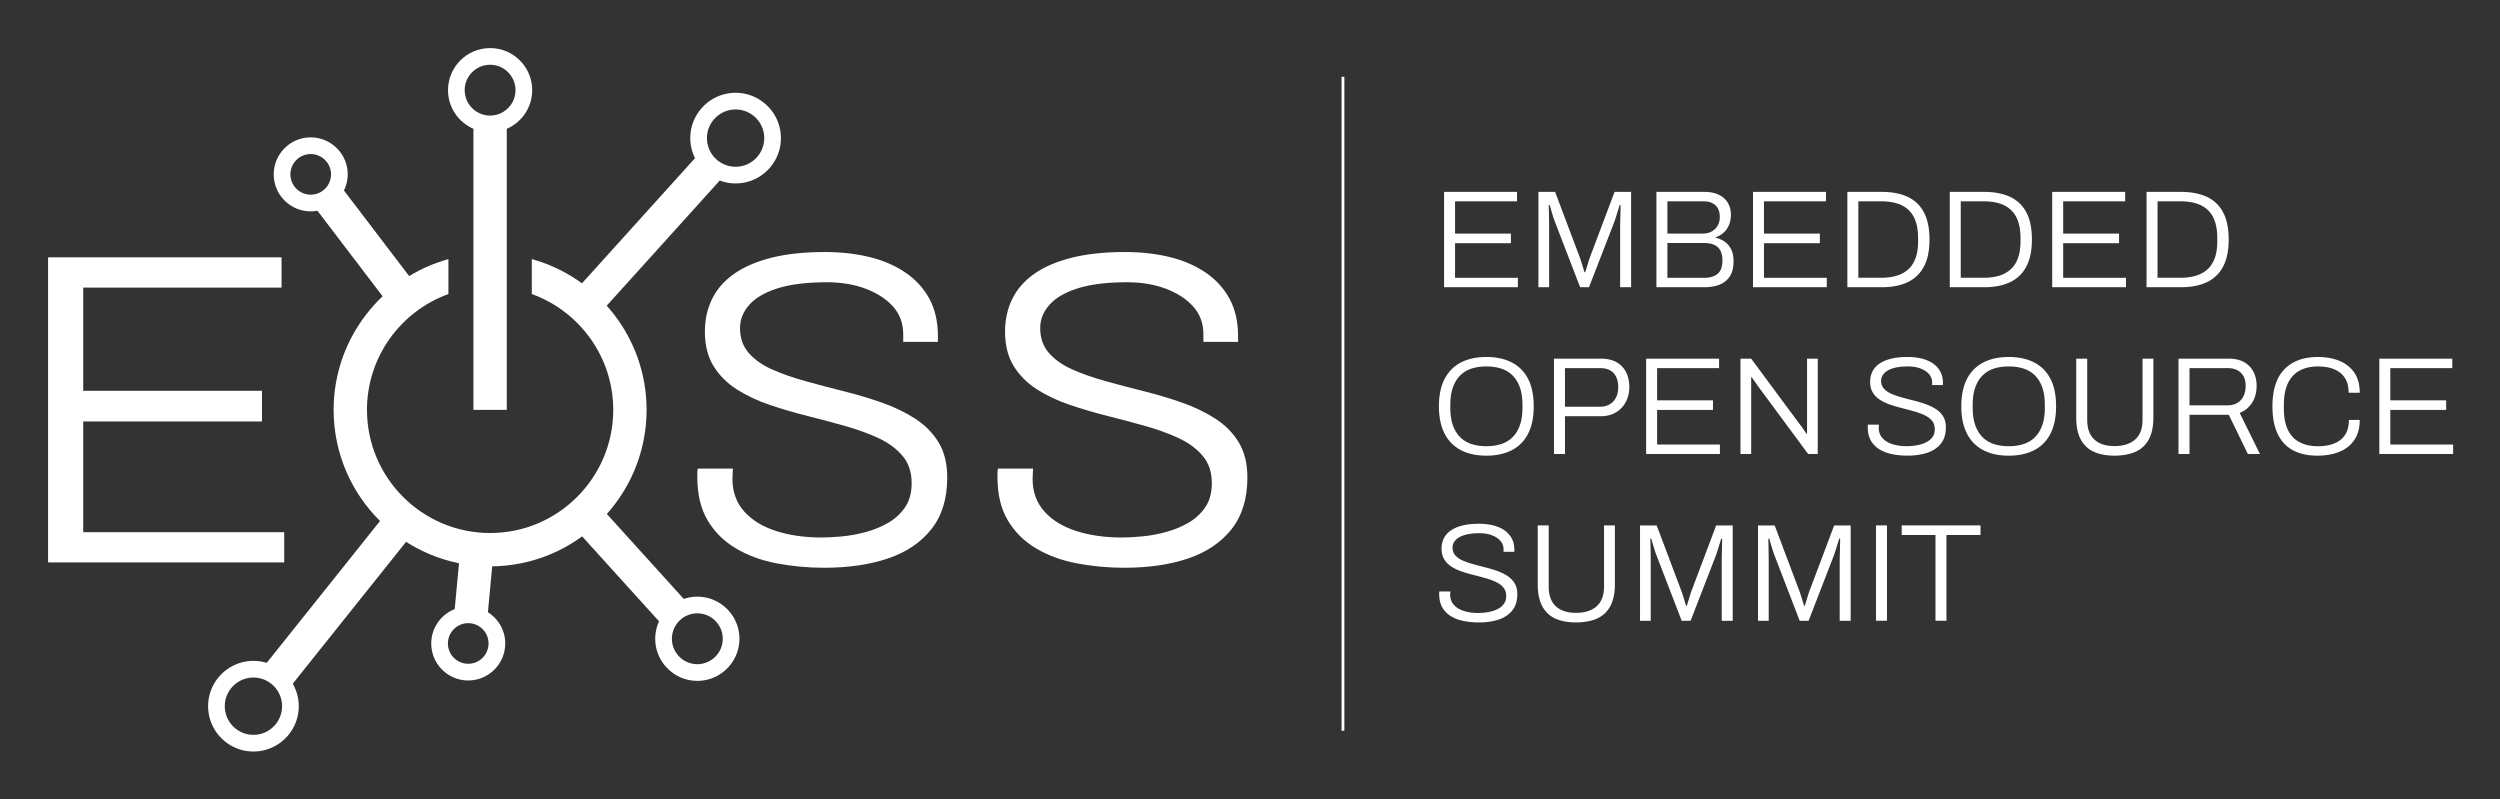
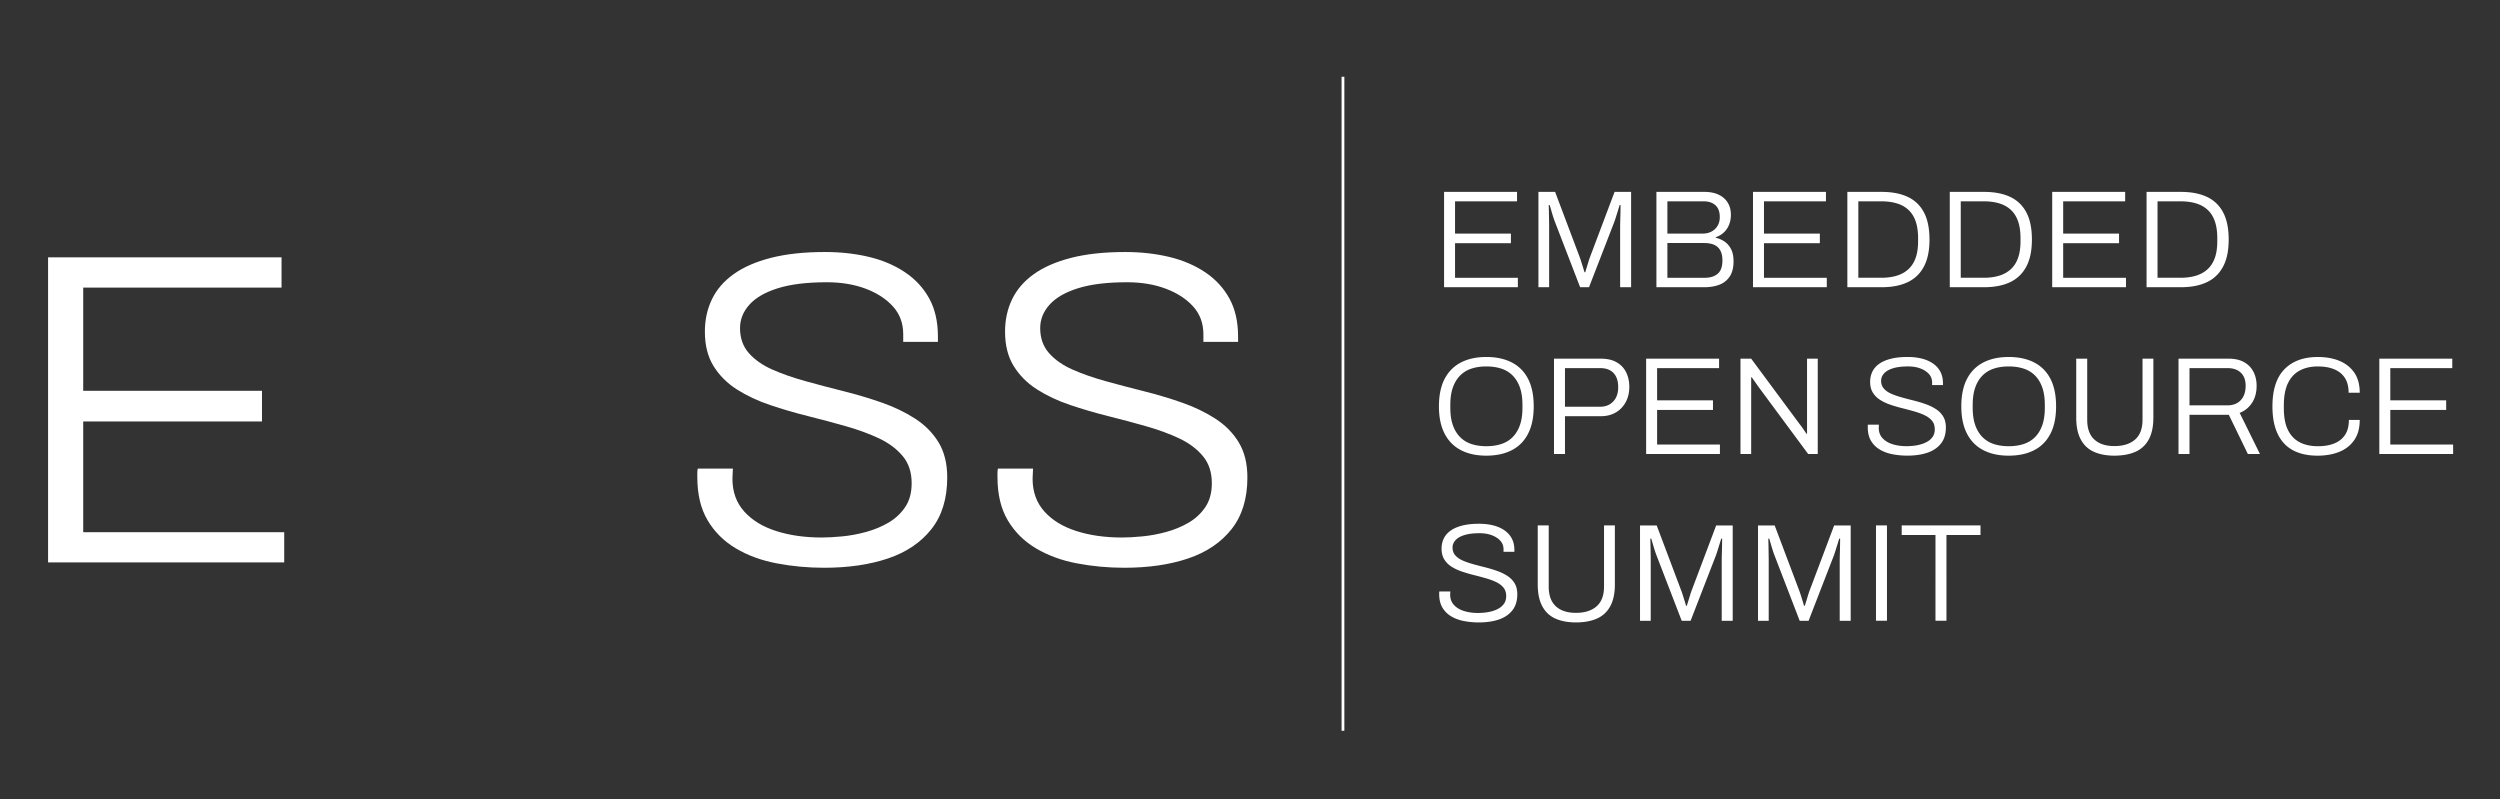
<svg xmlns="http://www.w3.org/2000/svg" viewBox="-72.65 -72.65 3777.8 1207.8">
  <rect x="-72.65" y="-72.65" width="3777.8" height="1207.8" fill="#333333" stroke="none" />
  <defs>
    <style>.h{fill:#fff}</style>
  </defs>
  <path id="b" d="M2221.02 361.37h-111.51V217.32h110.25v14.28h-93.66v48.72h84.42v14.49h-84.42v52.29h94.92v14.28zm108.57-44.31c-.7 1.96-1.44 4.23-2.2 6.82-.77 2.59-1.58 5.22-2.41 7.88-.84 2.66-1.54 4.97-2.1 6.93h-1.27c-.42-1.68-1.01-3.74-1.78-6.2-.77-2.45-1.58-5.04-2.41-7.77-.84-2.73-1.68-5.28-2.52-7.66l-37.59-99.75h-25.2v144.06h16.17V271.7c0-3.36-.04-7.14-.11-11.34l-.21-12.6c-.07-4.2-.18-7.7-.31-10.5h1.46c.84 2.8 1.68 5.67 2.53 8.61.84 2.94 1.68 5.74 2.52 8.4.84 2.66 1.68 5.11 2.52 7.35l38.43 99.75h13.44l38.64-99.75c.84-2.52 1.71-5.25 2.62-8.19.91-2.94 1.82-5.84 2.73-8.71.91-2.87 1.64-5.36 2.2-7.46h1.47c0 2.24-.04 5.46-.11 9.66s-.18 8.5-.32 12.92a378 378 0 0 0-.21 11.87v89.67h16.59V217.32h-24.99l-37.59 99.75zm213.67-13.12c2.45 4.83 3.68 10.95 3.68 18.38 0 9.52-1.93 17.15-5.78 22.89-3.85 5.74-9.06 9.87-15.64 12.39s-14.14 3.78-22.68 3.78h-72.45V217.32h72.45c8.4 0 15.57 1.4 21.53 4.2 5.95 2.8 10.53 6.79 13.75 11.97 3.22 5.18 4.83 11.34 4.83 18.48 0 5.46-.95 10.5-2.84 15.12-1.89 4.62-4.55 8.5-7.98 11.65-3.43 3.15-7.45 5.5-12.08 7.03v.84c4.9 1.12 9.38 3.08 13.44 5.88 4.06 2.8 7.31 6.62 9.76 11.45zm-96.28-23.62h53.34c5.04 0 9.49-1.02 13.34-3.05 3.85-2.03 6.9-4.93 9.13-8.72 2.24-3.78 3.36-8.12 3.36-13.02 0-8.12-2.2-14.14-6.61-18.06-4.41-3.92-10.26-5.88-17.54-5.88h-55.02v48.72zm83.16 40.53c0-6.02-1.05-10.99-3.15-14.91-2.1-3.92-5.18-6.79-9.24-8.61s-9.17-2.73-15.33-2.73h-55.44v52.5h56.91c7.84 0 14.18-2 19.01-5.99s7.24-10.74 7.24-20.26zm157.71 26.25h-94.92v-52.29h84.42v-14.49h-84.42V231.6h93.66v-14.28h-110.25v144.06h111.51V347.1zm82.95 14.28h-51.87V217.32h51.87c15.4 0 28.45 2.48 39.16 7.45 10.71 4.97 18.9 12.74 24.57 23.31 5.67 10.57 8.51 24.33 8.51 41.26s-2.84 30.31-8.51 40.95c-5.67 10.64-13.86 18.48-24.57 23.52-10.71 5.04-23.77 7.56-39.16 7.56zm-.63-14.28c8.54 0 16.24-1.01 23.1-3.05 6.86-2.03 12.74-5.25 17.64-9.66s8.61-10.11 11.13-17.12c2.52-7 3.78-15.47 3.78-25.41v-4.41c0-10.22-1.26-18.86-3.78-25.94-2.52-7.07-6.19-12.81-11.03-17.22-4.83-4.41-10.68-7.63-17.53-9.66-6.86-2.03-14.63-3.04-23.31-3.04h-34.65v115.5h34.65zm155.4 14.28h-51.87V217.32h51.87c15.4 0 28.45 2.48 39.16 7.45 10.71 4.97 18.9 12.74 24.57 23.31 5.67 10.57 8.51 24.33 8.51 41.26s-2.84 30.31-8.51 40.95c-5.67 10.64-13.86 18.48-24.57 23.52-10.71 5.04-23.77 7.56-39.16 7.56zm-.63-14.28c8.54 0 16.24-1.01 23.1-3.05 6.86-2.03 12.74-5.25 17.64-9.66s8.61-10.11 11.13-17.12c2.52-7 3.78-15.47 3.78-25.41v-4.41c0-10.22-1.26-18.86-3.78-25.94-2.52-7.07-6.19-12.81-11.03-17.22-4.83-4.41-10.68-7.63-17.53-9.66-6.86-2.03-14.63-3.04-23.31-3.04h-34.65v115.5h34.65zm215.04 0h-94.92v-52.29h84.42v-14.49h-84.42V231.6h93.66v-14.28h-110.25v144.06h111.51V347.1zm82.95 14.28h-51.87V217.32h51.87c15.4 0 28.45 2.48 39.16 7.45 10.71 4.97 18.9 12.74 24.57 23.31 5.67 10.57 8.51 24.33 8.51 41.26s-2.84 30.31-8.51 40.95c-5.67 10.64-13.86 18.48-24.57 23.52-10.71 5.04-23.77 7.56-39.16 7.56zm-.63-14.28c8.54 0 16.24-1.01 23.1-3.05 6.86-2.03 12.74-5.25 17.64-9.66s8.61-10.11 11.13-17.12c2.52-7 3.78-15.47 3.78-25.41v-4.41c0-10.22-1.26-18.86-3.78-25.94-2.52-7.07-6.19-12.81-11.03-17.22-4.83-4.41-10.68-7.63-17.53-9.66-6.86-2.03-14.63-3.04-23.31-3.04h-34.65v115.5h34.65zm-985.83 152.77c5.67 10.99 8.5 24.82 8.5 41.48s-2.84 30.31-8.5 41.37c-5.67 11.06-13.86 19.36-24.57 24.88-10.71 5.54-23.55 8.3-38.53 8.3s-27.62-2.76-38.33-8.3c-10.71-5.53-18.94-13.82-24.67-24.88-5.74-11.06-8.61-24.85-8.61-41.37s2.87-30.48 8.61-41.48c5.74-10.99 13.96-19.25 24.67-24.78 10.71-5.53 23.48-8.3 38.33-8.3s27.83 2.77 38.53 8.3c10.71 5.53 18.9 13.79 24.57 24.78zm-8.51 39.38c0-10.36-1.29-19.18-3.88-26.46-2.59-7.28-6.26-13.3-11.02-18.06-4.76-4.76-10.5-8.22-17.22-10.39s-14.21-3.25-22.47-3.25-15.72 1.08-22.37 3.25c-6.66 2.17-12.36 5.64-17.12 10.39-4.76 4.76-8.44 10.78-11.03 18.06-2.59 7.28-3.88 16.1-3.88 26.46v4.41c0 10.22 1.29 18.97 3.88 26.25 2.59 7.28 6.26 13.3 11.03 18.06 4.76 4.76 10.46 8.23 17.12 10.39 6.64 2.17 14.1 3.26 22.37 3.26s15.75-1.08 22.47-3.26c6.72-2.17 12.46-5.63 17.22-10.39s8.43-10.78 11.02-18.06c2.59-7.28 3.88-16.03 3.88-26.25v-4.41zm156.76-49.14c3.15 6.44 4.73 13.79 4.73 22.05s-1.82 16.17-5.46 22.89c-3.64 6.72-8.68 11.94-15.12 15.65s-13.86 5.57-22.26 5.57h-54.39v57.12h-16.59V469.33h70.56c9.8 0 17.88 1.85 24.25 5.56 6.37 3.71 11.13 8.79 14.28 15.23zm-12.07 22.26c0-6.02-1.02-11.16-3.05-15.44-2.03-4.27-5.07-7.56-9.13-9.87-4.06-2.31-9.11-3.46-15.12-3.46h-53.13v58.38h53.13c8.12 0 14.7-2.62 19.74-7.88s7.56-12.5 7.56-21.74zm153.71 86.73h-94.92v-52.29h84.42v-14.48h-84.42v-48.72h93.66v-14.28h-110.25v144.06h111.51v-14.28zm133.35 14.28h14.48V469.32h-16.17v113.4h-1.05c-.84-1.39-1.86-2.97-3.05-4.72s-2.38-3.46-3.57-5.14c-1.2-1.68-2.21-3.01-3.05-3.99l-73.71-99.54h-16.17v144.06h16.17V497.47h.84c1.54 2.1 3.36 4.66 5.46 7.66 2.1 3.01 3.64 5.22 4.62 6.62l75.18 101.64zm180.17-1.89c8.68-2.94 15.5-7.56 20.48-13.86 4.97-6.3 7.45-14.42 7.45-24.36 0-6.58-1.37-12.11-4.1-16.59-2.73-4.48-6.44-8.22-11.13-11.23s-9.94-5.53-15.75-7.56c-5.81-2.03-11.79-3.81-17.96-5.36-6.16-1.54-12.15-3.11-17.95-4.73-5.81-1.61-11.03-3.43-15.64-5.46-4.62-2.03-8.33-4.62-11.13-7.77-2.8-3.15-4.2-7.1-4.2-11.87 0-4.06 1.47-7.73 4.41-11.03 2.94-3.29 7.42-5.88 13.44-7.77 6.02-1.89 13.72-2.83 23.1-2.83 6.86 0 12.98 1.02 18.38 3.04 5.39 2.03 9.7 4.83 12.92 8.4 3.22 3.57 4.83 7.95 4.83 13.12v3.57h16.38v-2.52c0-7-1.36-12.98-4.09-17.96-2.73-4.97-6.55-9.1-11.45-12.39-4.9-3.29-10.57-5.7-17.01-7.25-6.44-1.54-13.37-2.31-20.79-2.31-9.8 0-18.27.91-25.41 2.73-7.14 1.82-13.02 4.38-17.64 7.67-4.62 3.29-8.05 7.24-10.29 11.86-2.24 4.62-3.36 9.73-3.36 15.33 0 6.44 1.37 11.87 4.1 16.27 2.73 4.41 6.4 8.09 11.03 11.02 4.62 2.94 9.83 5.39 15.64 7.35 5.81 1.96 11.79 3.71 17.95 5.25a588.57 588.57 0 0 1 18.06 4.83c5.88 1.68 11.1 3.6 15.65 5.78 4.55 2.17 8.22 4.93 11.02 8.29 2.8 3.36 4.2 7.63 4.2 12.81 0 4.48-1.02 8.23-3.05 11.24s-4.65 5.46-7.88 7.35c-3.22 1.89-6.76 3.36-10.61 4.41s-7.63 1.75-11.34 2.1c-3.71.35-6.9.53-9.56.53-7.98 0-15.15-1.01-21.52-3.05-6.38-2.03-11.41-5.11-15.12-9.24-3.71-4.12-5.57-9.27-5.57-15.43 0-.7.04-1.54.11-2.52s.11-1.75.11-2.31H2750c-.14.7-.21 1.37-.21 1.99v2c0 8.12 1.61 14.91 4.83 20.37s7.63 9.87 13.23 13.23c5.6 3.36 12.04 5.74 19.32 7.14 7.28 1.39 14.77 2.1 22.46 2.1 11.48 0 21.56-1.47 30.24-4.41zm185.96-111.61c5.67 10.99 8.5 24.82 8.5 41.48s-2.84 30.31-8.5 41.37c-5.67 11.06-13.86 19.36-24.57 24.88-10.71 5.54-23.55 8.3-38.53 8.3s-27.62-2.76-38.33-8.3c-10.71-5.53-18.94-13.82-24.67-24.88-5.74-11.06-8.61-24.85-8.61-41.37s2.87-30.48 8.61-41.48c5.74-10.99 13.96-19.25 24.67-24.78 10.71-5.53 23.48-8.3 38.33-8.3s27.83 2.77 38.53 8.3c10.71 5.53 18.9 13.79 24.57 24.78zm-8.51 39.38c0-10.36-1.29-19.18-3.88-26.46-2.59-7.28-6.26-13.3-11.02-18.06-4.76-4.76-10.5-8.22-17.22-10.39s-14.21-3.25-22.47-3.25-15.72 1.08-22.37 3.25-12.36 5.64-17.12 10.39c-4.76 4.76-8.44 10.78-11.03 18.06-2.59 7.28-3.88 16.1-3.88 26.46v4.41c0 10.22 1.29 18.97 3.88 26.25 2.59 7.28 6.26 13.3 11.03 18.06 4.76 4.76 10.46 8.23 17.12 10.39 6.64 2.17 14.1 3.26 22.37 3.26s15.75-1.08 22.47-3.26c6.72-2.17 12.46-5.63 17.22-10.39s8.43-10.78 11.02-18.06c2.59-7.28 3.88-16.03 3.88-26.25v-4.41zm147.63 22.47c0 13.31-3.74 23.24-11.23 29.82-7.49 6.58-17.89 9.87-31.18 9.87s-23.14-3.29-30.35-9.87c-7.21-6.58-10.82-16.52-10.82-29.82v-92.4h-16.59v89.04c0 13.58 2.31 24.64 6.93 33.18 4.62 8.54 11.24 14.74 19.85 18.58 8.61 3.85 18.93 5.78 30.98 5.78s22.85-1.93 31.61-5.78c8.74-3.84 15.46-10.04 20.16-18.58 4.69-8.54 7.04-19.6 7.04-33.18v-89.04h-16.38v92.4zm146.79-10.49 30.66 62.16h-18.27l-28.77-59.22h-59.43v59.22h-16.59V469.34h75.6c9.52 0 17.39 1.78 23.62 5.35 6.23 3.57 10.92 8.44 14.07 14.6 3.15 6.16 4.73 13.16 4.73 21 0 10.22-2.35 18.87-7.04 25.94-4.69 7.07-10.89 12.07-18.59 15.02zm1.68-19.22c4.9-5.25 7.35-12.5 7.35-21.74 0-5.6-1.05-10.36-3.15-14.28-2.1-3.92-5.19-6.96-9.24-9.13-4.07-2.17-9.11-3.25-15.12-3.25h-57.33v56.28h57.33c8.54 0 15.26-2.62 20.16-7.88zm71.4-25.83c4.2-8.61 10.15-14.94 17.85-19 7.7-4.06 16.73-6.09 27.09-6.09 9.66 0 17.96 1.44 24.88 4.3 6.93 2.87 12.29 7.21 16.07 13.02 3.78 5.81 5.67 13.27 5.67 22.37h16.8c0-12.18-2.7-22.22-8.09-30.13s-12.81-13.86-22.26-17.85-20.41-5.99-32.87-5.99c-21.7 0-38.57 6.2-50.61 18.59-12.05 12.39-18.06 31.05-18.06 55.97 0 16.66 2.62 30.52 7.88 41.58 5.25 11.06 12.95 19.32 23.1 24.78 10.15 5.46 22.58 8.19 37.27 8.19 12.32 0 23.24-1.93 32.76-5.78 9.52-3.84 17.04-9.76 22.58-17.74s8.3-18.13 8.3-30.45h-16.38c0 9.11-1.89 16.56-5.67 22.37-3.78 5.81-9.18 10.15-16.17 13.02-7 2.87-15.33 4.31-24.99 4.31-10.5 0-19.6-1.96-27.3-5.88-7.7-3.91-13.65-10.08-17.85-18.47-4.2-8.4-6.3-19.39-6.3-32.98v-4.41c0-13.86 2.1-25.1 6.3-33.71zm154.56 92.93v-52.29h84.42v-14.48h-84.42v-48.72h93.66v-14.28H3522.8v144.06h111.51v-14.28h-94.92zM2204.96 797.47c-4.69-3.01-9.94-5.53-15.75-7.56-5.81-2.03-11.79-3.81-17.96-5.36-6.16-1.54-12.15-3.12-17.95-4.73-5.81-1.61-11.03-3.43-15.64-5.46-4.62-2.03-8.33-4.62-11.13-7.77-2.8-3.15-4.2-7.1-4.2-11.87 0-4.05 1.47-7.73 4.41-11.02s7.42-5.88 13.44-7.77c6.02-1.89 13.72-2.84 23.1-2.84 6.86 0 12.98 1.01 18.37 3.04 5.39 2.03 9.7 4.83 12.92 8.4 3.22 3.57 4.83 7.95 4.83 13.12v3.57h16.38v-2.52c0-7-1.36-12.98-4.09-17.95s-6.55-9.1-11.45-12.39c-4.9-3.29-10.57-5.7-17.01-7.24s-13.37-2.31-20.79-2.31c-9.8 0-18.27.91-25.41 2.73-7.14 1.82-13.02 4.38-17.64 7.66-4.62 3.29-8.06 7.24-10.29 11.87-2.24 4.62-3.36 9.73-3.36 15.33 0 6.44 1.37 11.87 4.1 16.28 2.73 4.41 6.4 8.08 11.03 11.02 4.62 2.94 9.83 5.39 15.64 7.35 5.81 1.96 11.79 3.71 17.95 5.25s12.18 3.15 18.06 4.83c5.88 1.68 11.1 3.6 15.65 5.78 4.55 2.17 8.22 4.93 11.02 8.29 2.8 3.36 4.2 7.63 4.2 12.81 0 4.48-1.02 8.23-3.05 11.24s-4.65 5.46-7.88 7.35c-3.22 1.89-6.76 3.36-10.61 4.41s-7.63 1.75-11.34 2.1c-3.71.35-6.9.53-9.56.53-7.98 0-15.16-1.01-21.53-3.05-6.37-2.03-11.41-5.11-15.12-9.24-3.71-4.12-5.57-9.27-5.57-15.43 0-.7.04-1.54.11-2.52s.11-1.75.11-2.31h-16.59c-.14.7-.21 1.37-.21 1.99v2c0 8.12 1.61 14.91 4.83 20.37 3.22 5.46 7.63 9.87 13.23 13.23 5.6 3.36 12.04 5.74 19.32 7.14 7.28 1.39 14.77 2.1 22.47 2.1 11.48 0 21.56-1.47 30.24-4.41 8.68-2.94 15.5-7.56 20.48-13.86 4.97-6.3 7.45-14.42 7.45-24.36 0-6.58-1.37-12.11-4.1-16.59-2.73-4.48-6.44-8.22-11.13-11.23zm146.26 16.27c0 13.31-3.74 23.24-11.23 29.82-7.49 6.58-17.89 9.87-31.18 9.87s-23.14-3.29-30.35-9.87c-7.21-6.58-10.82-16.52-10.82-29.82v-92.4h-16.59v89.04c0 13.58 2.31 24.64 6.93 33.18 4.62 8.54 11.24 14.74 19.85 18.58 8.61 3.85 18.93 5.78 30.98 5.78s22.85-1.93 31.61-5.78c8.74-3.84 15.46-10.04 20.16-18.58 4.69-8.54 7.04-19.6 7.04-33.18v-89.04h-16.38v92.4zm131.88 7.35c-.7 1.96-1.44 4.24-2.2 6.83-.77 2.59-1.58 5.21-2.41 7.88s-1.54 4.97-2.1 6.93h-1.27c-.42-1.68-1.01-3.74-1.78-6.19s-1.58-5.04-2.41-7.77c-.84-2.73-1.68-5.29-2.52-7.66l-37.59-99.75h-25.2v144.06h16.17v-89.67c0-3.36-.04-7.14-.11-11.34l-.21-12.6c-.07-4.2-.18-7.7-.31-10.5h1.46c.84 2.8 1.68 5.67 2.53 8.61.84 2.94 1.68 5.74 2.52 8.4.84 2.66 1.68 5.11 2.52 7.35l38.43 99.75h13.44l38.64-99.75c.84-2.52 1.71-5.25 2.62-8.19.91-2.94 1.82-5.84 2.73-8.71.91-2.87 1.64-5.36 2.2-7.45h1.47c0 2.24-.04 5.46-.11 9.66s-.18 8.51-.32 12.91a378 378 0 0 0-.21 11.87v89.67h16.59V721.37h-24.99l-37.59 99.75zm178.29 0c-.7 1.96-1.44 4.24-2.2 6.83-.77 2.59-1.58 5.21-2.41 7.88s-1.54 4.97-2.1 6.93h-1.27c-.42-1.68-1.01-3.74-1.78-6.19s-1.58-5.04-2.41-7.77c-.84-2.73-1.68-5.29-2.52-7.66l-37.59-99.75h-25.2v144.06h16.17v-89.67c0-3.36-.04-7.14-.11-11.34l-.21-12.6c-.07-4.2-.18-7.7-.31-10.5h1.46c.84 2.8 1.68 5.67 2.53 8.61.84 2.94 1.68 5.74 2.52 8.4.84 2.66 1.68 5.11 2.52 7.35l38.43 99.75h13.44l38.64-99.75c.84-2.52 1.71-5.25 2.62-8.19.91-2.94 1.82-5.84 2.73-8.71.91-2.87 1.64-5.36 2.2-7.45h1.47c0 2.24-.04 5.46-.11 9.66s-.18 8.51-.32 12.91a378 378 0 0 0-.21 11.87v89.67h16.59V721.37h-24.99l-37.59 99.75zm100.8 44.31h16.59V721.34h-16.59V865.4zm38.85-129.57h51.04V865.4h16.59V735.83h51.45v-14.49h-119.07v14.49z" class="h" />
  <path id="c" d="M1954.63 43.35h4.2v988.28h-4.2z" class="h" />
  <g id="d">
    <path id="e" d="M53.09 731.54h303.74v45.7H0V316.25h352.8v45.7H53.09v155.9h270.14v46.37H53.09v167.33zm1256.95-171.7c-15.01-9.63-31.81-17.69-50.4-24.19-18.6-6.49-37.74-12.2-57.45-17.14-19.72-4.93-38.87-9.97-57.45-15.12-18.6-5.14-35.28-10.97-50.06-17.47-14.78-6.49-26.66-14.79-35.62-24.86-8.97-10.08-13.44-22.73-13.44-37.97 0-12.99 4.7-24.75 14.11-35.28 9.41-10.52 23.74-18.82 43.01-24.86 19.25-6.05 43.9-9.07 73.92-9.07 21.94 0 41.55 3.26 58.8 9.75 17.24 6.5 31.02 15.45 41.33 26.88 10.3 11.43 15.45 25.43 15.45 42v11.43h52.42v-8.06c0-22.4-4.36-41.55-13.1-57.46-8.74-15.9-20.95-29.12-36.63-39.65-15.68-10.52-33.83-18.25-54.44-23.19-20.61-4.92-42.79-7.39-66.53-7.39-31.36 0-58.46 2.92-81.31 8.74-22.85 5.83-41.66 14.01-56.45 24.53-14.79 10.53-25.77 23.18-32.93 37.97-7.17 14.78-10.75 31.14-10.75 49.05 0 20.61 4.37 37.97 13.1 52.08 8.74 14.11 20.5 25.87 35.28 35.28 14.78 9.41 31.47 17.26 50.06 23.52 18.59 6.28 37.74 11.87 57.45 16.8 19.71 4.93 38.98 10.08 57.79 15.45 18.82 5.38 35.5 11.54 50.07 18.48 14.55 6.95 26.31 15.79 35.27 26.54 8.96 10.75 13.44 24.42 13.44 40.99 0 14.34-3.26 26.32-9.75 35.95-6.5 9.64-14.9 17.47-25.2 23.52-10.31 6.05-21.62 10.75-33.94 14.11-12.33 3.36-24.42 5.61-36.29 6.72-11.87 1.12-22.07 1.68-30.57 1.68-25.54 0-48.5-3.24-68.88-9.75-20.39-6.49-36.52-16.35-48.38-29.57-11.88-13.21-17.81-29.67-17.81-49.39 0-2.24.11-4.93.34-8.06.22-3.13.34-5.59.34-7.39h-53.09c-.45 2.25-.67 4.37-.67 6.38v6.39c0 25.99 5.14 47.71 15.45 65.18 10.3 17.47 24.41 31.59 42.34 42.34 17.91 10.75 38.53 18.38 61.82 22.85 23.29 4.47 47.26 6.72 71.9 6.72 36.73 0 68.99-4.7 96.77-14.11 27.78-9.4 49.61-24.19 65.52-44.35 15.9-20.16 23.85-46.14 23.85-77.95 0-21.05-4.36-38.75-13.1-53.09-8.74-14.33-20.61-26.31-35.62-35.95zm489.21 35.95c-8.74-14.33-20.61-26.31-35.61-35.95-15.02-9.63-31.82-17.69-50.4-24.19-18.6-6.49-37.75-12.2-57.46-17.14-19.72-4.93-38.87-9.97-57.45-15.12-18.6-5.14-35.28-10.97-50.06-17.47-14.78-6.49-26.66-14.79-35.62-24.86-8.97-10.08-13.44-22.73-13.44-37.97 0-12.99 4.7-24.75 14.11-35.28 9.41-10.52 23.74-18.82 43.01-24.86 19.26-6.05 43.9-9.07 73.92-9.07 21.95 0 41.55 3.26 58.8 9.75 17.24 6.5 31.02 15.45 41.33 26.88 10.3 11.43 15.45 25.43 15.45 42v11.43h52.41v-8.06c0-22.4-4.36-41.55-13.1-57.46-8.74-15.9-20.95-29.12-36.63-39.65-15.68-10.52-33.83-18.25-54.43-23.19-20.61-4.92-42.79-7.39-66.53-7.39-31.36 0-58.46 2.92-81.31 8.74-22.85 5.83-41.66 14.01-56.45 24.53-14.79 10.53-25.77 23.18-32.93 37.97-7.17 14.78-10.75 31.14-10.75 49.05 0 20.61 4.37 37.97 13.1 52.08 8.74 14.11 20.5 25.87 35.28 35.28 14.78 9.41 31.47 17.26 50.06 23.52 18.58 6.28 37.74 11.87 57.45 16.8 19.71 4.93 38.98 10.08 57.79 15.45 18.82 5.38 35.5 11.54 50.07 18.48 14.55 6.95 26.31 15.79 35.28 26.54 8.96 10.75 13.44 24.42 13.44 40.99 0 14.34-3.26 26.32-9.75 35.95-6.5 9.64-14.9 17.47-25.2 23.52-10.31 6.05-21.62 10.75-33.94 14.11-12.33 3.36-24.42 5.61-36.29 6.72-11.87 1.12-22.07 1.68-30.58 1.68-25.54 0-48.5-3.24-68.88-9.75-20.39-6.49-36.52-16.35-48.39-29.57-11.87-13.21-17.81-29.67-17.81-49.39 0-2.24.11-4.93.34-8.06.22-3.13.34-5.59.34-7.39h-53.09c-.45 2.25-.67 4.37-.67 6.38v6.39c0 25.99 5.14 47.71 15.45 65.18 10.3 17.47 24.41 31.59 42.34 42.34 17.92 10.75 38.53 18.38 61.83 22.85 23.29 4.47 47.26 6.72 71.9 6.72 36.73 0 68.99-4.7 96.77-14.11 27.78-9.4 49.61-24.19 65.52-44.35 15.9-20.16 23.85-46.14 23.85-77.95 0-21.05-4.37-38.75-13.1-53.09z" class="h" />
-     <path id="f" d="M516.46 696.04 330.37 929.03a68.07 68.07 0 0 0-20.04-3.01c-37.76 0-68.48 30.72-68.48 68.48s30.72 68.47 68.48 68.47 68.48-30.71 68.48-68.47c0-12.36-3.34-23.94-9.1-33.96l186.14-233.05-39.38-31.45zm-206.14 341.74c-23.86 0-43.28-19.42-43.28-43.28s19.42-43.28 43.28-43.28 43.28 19.42 43.28 43.28-19.42 43.28-43.28 43.28zM981.1 829c-7.17 0-14.04 1.25-20.47 3.44L828.22 686.2l-37.36 33.83 132.41 146.24c-3.67 8.03-5.77 16.93-5.77 26.33 0 35.07 28.54 63.6 63.61 63.6s63.61-28.53 63.61-63.6-28.54-63.6-63.61-63.6zm0 102.01c-21.18 0-38.41-17.23-38.41-38.41s17.23-38.41 38.41-38.41 38.41 17.23 38.41 38.41-17.23 38.41-38.41 38.41zm57.83-863.43c-37.76 0-68.48 30.72-68.48 68.48 0 10.88 2.62 21.14 7.16 30.29L790.83 373.12l37.4 33.79L1015 200.15c7.46 2.8 15.5 4.4 23.92 4.4 37.76 0 68.48-30.72 68.48-68.48s-30.72-68.48-68.48-68.48zm0 111.76c-23.86 0-43.28-19.42-43.28-43.28s19.42-43.28 43.28-43.28 43.28 19.42 43.28 43.28-19.42 43.28-43.28 43.28zm-586.17 11.5c0-30.81-25.07-55.88-55.88-55.88S341 160.03 341 190.84s25.07 55.88 55.88 55.88c3.47 0 6.85-.36 10.14-.97l112.92 148.26 40.1-30.54L447.1 215.19c3.59-7.37 5.66-15.61 5.66-24.34zm-86.56 0c0-16.92 13.76-30.68 30.68-30.68s30.68 13.76 30.68 30.68-13.76 30.68-30.68 30.68-30.68-13.76-30.68-30.68zm298.44 661.65 8.71-93.06-50.18-4.7-8.71 93.04c-20.72 8.18-35.43 28.36-35.43 51.95 0 30.81 25.07 55.88 55.88 55.88s55.88-25.07 55.88-55.88c0-19.88-10.47-37.32-26.15-47.22zm-29.73 77.9c-16.92 0-30.68-13.76-30.68-30.68s13.76-30.68 30.68-30.68 30.68 13.76 30.68 30.68-13.76 30.68-30.68 30.68z" class="h" />
-     <path id="g" d="M904.42 546.74c0 130.38-106.08 236.46-236.46 236.46S431.5 677.12 431.5 546.74c0-108.57 73.57-200.22 173.46-227.87v52.81c-71.68 25.87-123.06 94.57-123.06 175.06 0 102.59 83.46 186.06 186.06 186.06s186.06-83.47 186.06-186.06c0-80.49-51.38-149.18-123.06-175.06v-52.81c99.89 27.65 173.46 119.3 173.46 227.87zM693.16 121.98v424.76h-50.4V121.98c-22.57-9.78-38.41-32.26-38.41-58.37C604.35 28.54 632.89 0 667.96 0s63.61 28.54 63.61 63.61c0 26.12-15.84 48.59-38.41 58.37zm13.2-58.37c0-21.18-17.23-38.41-38.41-38.41s-38.41 17.23-38.41 38.41 17.23 38.41 38.41 38.41 38.41-17.23 38.41-38.41z" class="h" />
  </g>
</svg>